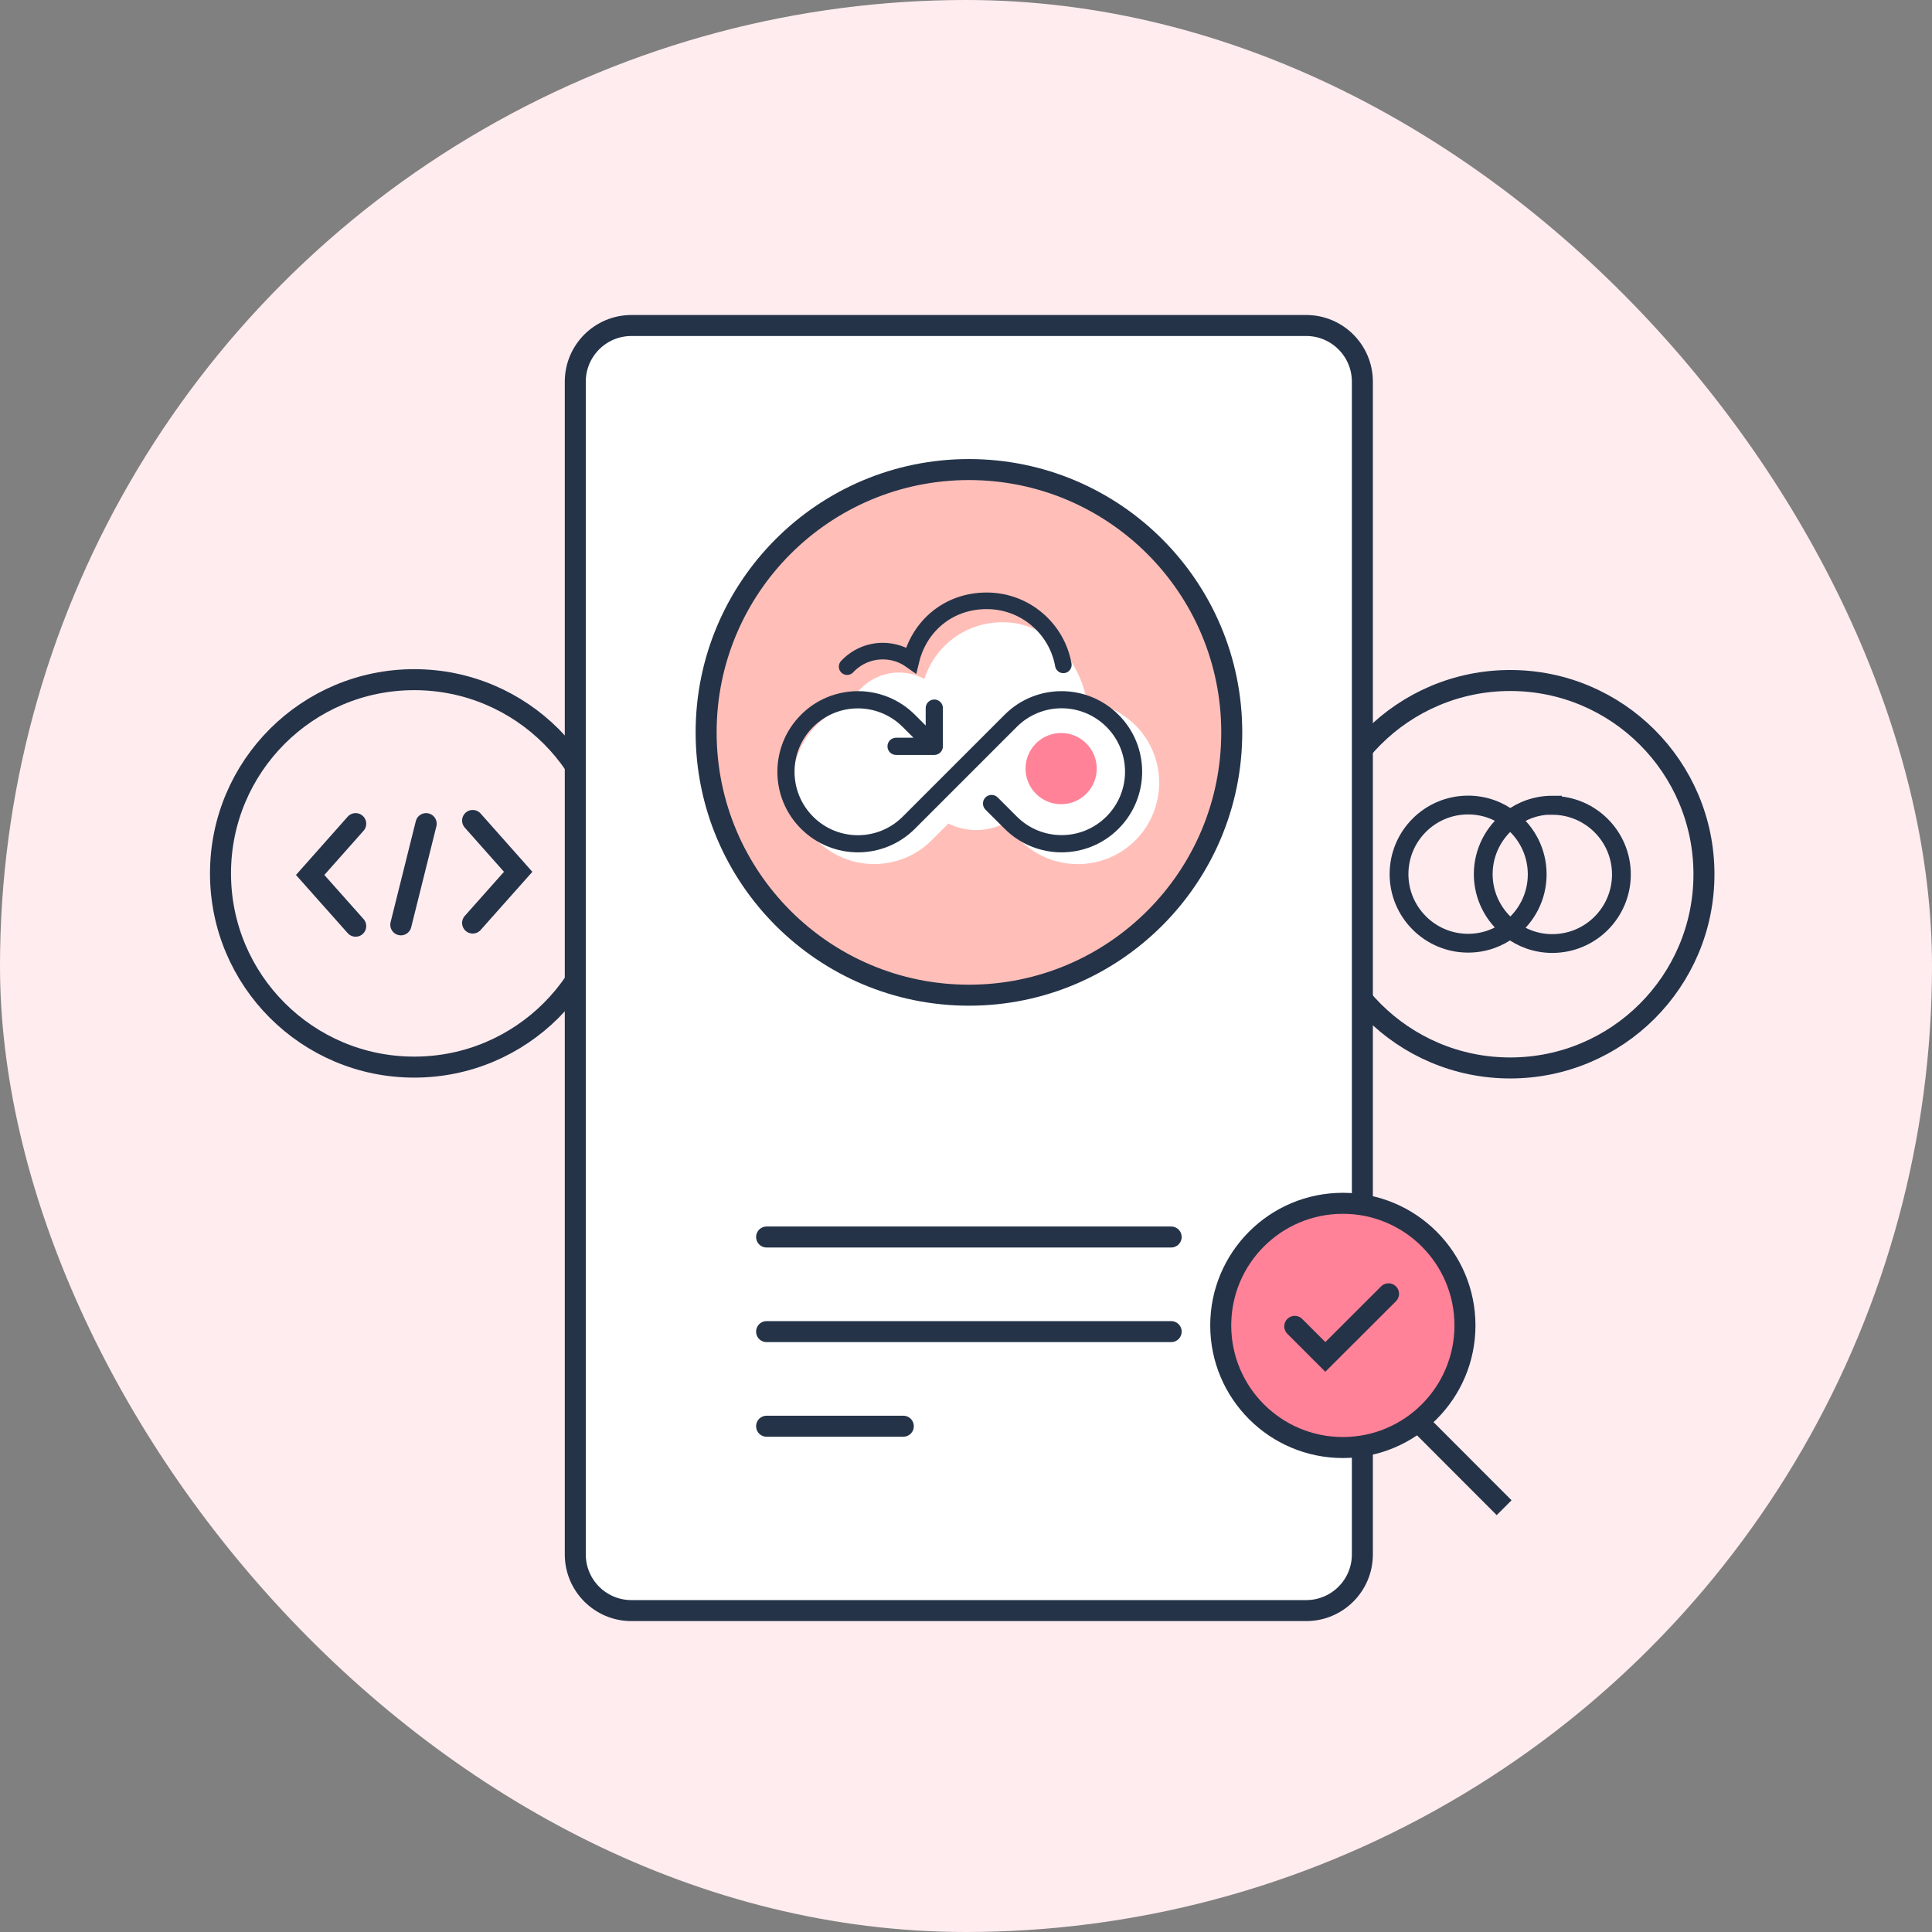
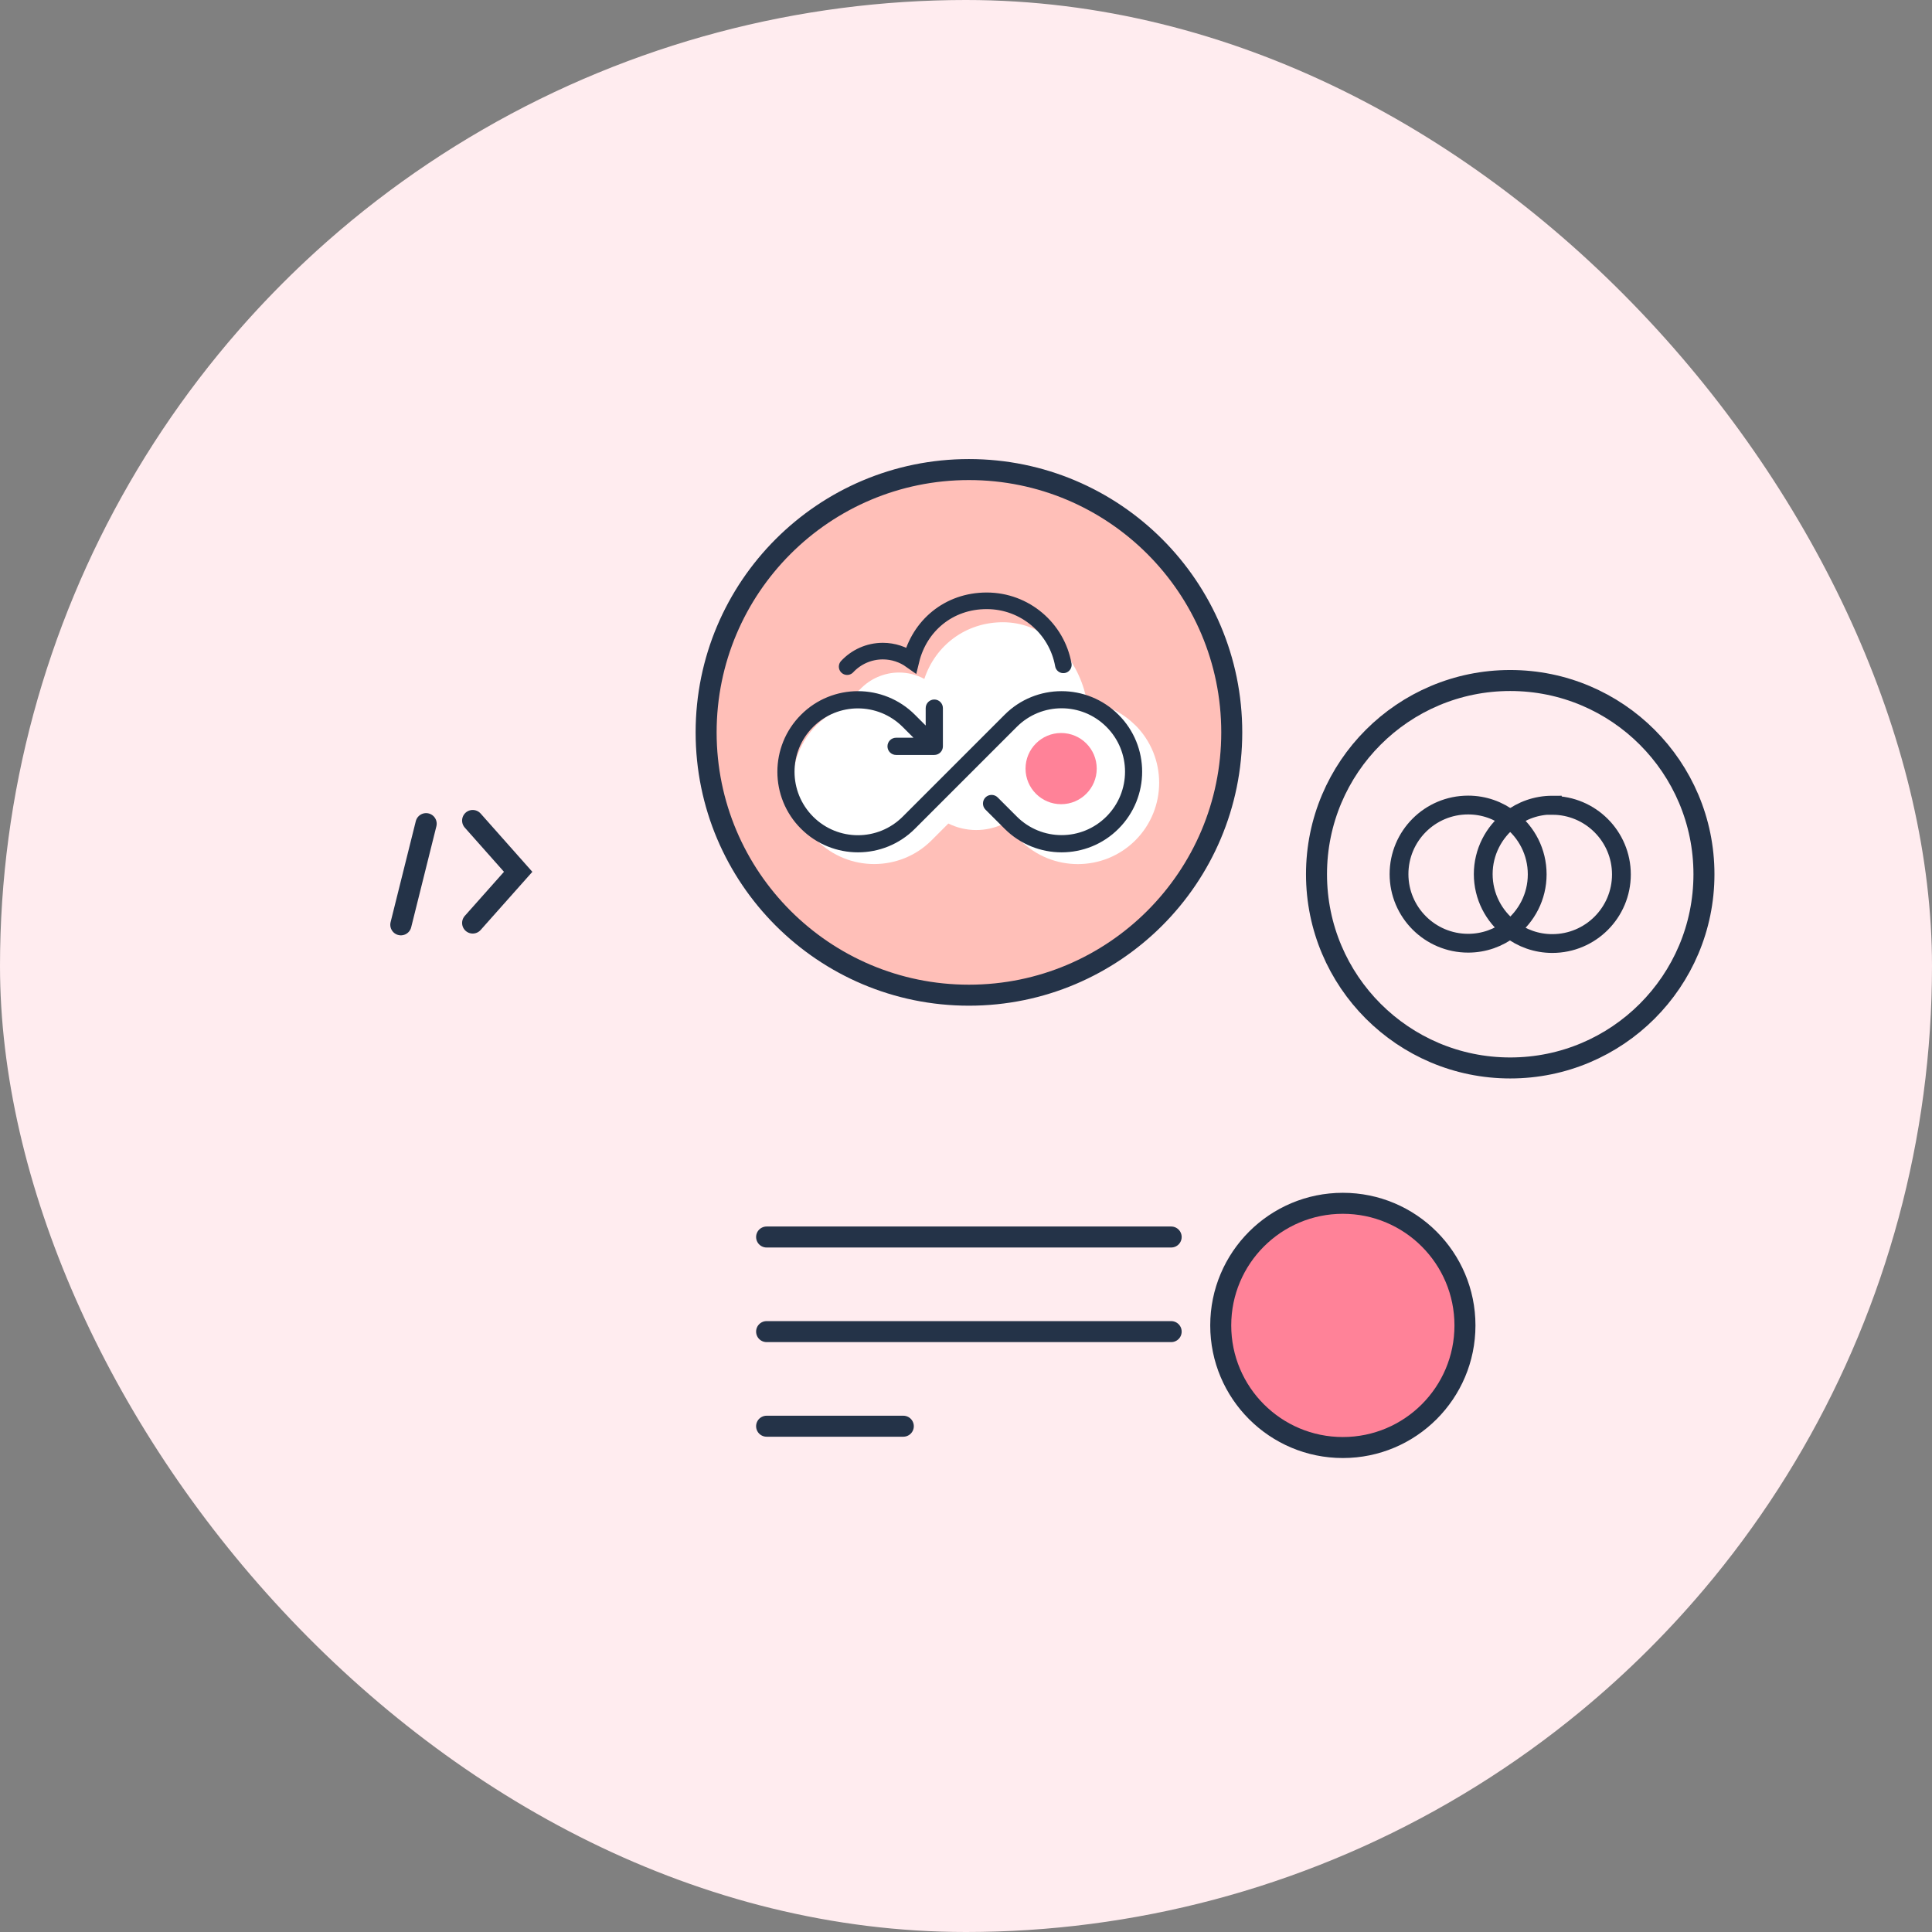
<svg xmlns="http://www.w3.org/2000/svg" width="184" height="184" viewBox="0 0 184 184" fill="none">
  <rect x="0" y="0" width="184" height="184" fill="#808080" stroke="none" />
  <g clip-path="url(#clip0_702_9027)">
    <circle cx="92" cy="92" r="92" fill="#FFECEF" />
    <g clip-path="url(#clip1_702_9027)">
      <path d="M143.831 101.71C154.021 101.71 162.281 93.45 162.281 83.26C162.281 73.07 154.021 64.81 143.831 64.81C133.641 64.81 125.381 73.07 125.381 83.26C125.381 93.45 133.641 101.71 143.831 101.71Z" stroke="#243348" stroke-width="2" stroke-miterlimit="10" stroke-linecap="round" />
-       <path d="M39.45 101.63C49.64 101.63 57.9 93.37 57.9 83.18C57.9 72.99 49.64 64.73 39.45 64.73C29.26 64.73 21 72.99 21 83.18C21 93.37 29.26 101.63 39.45 101.63Z" stroke="#243348" stroke-width="2" stroke-miterlimit="10" stroke-linecap="round" />
-       <path d="M124.399 31H60.139C57.184 31 54.789 33.395 54.789 36.35V148.04C54.789 150.995 57.184 153.39 60.139 153.39H124.399C127.354 153.39 129.749 150.995 129.749 148.04V36.35C129.749 33.395 127.354 31 124.399 31Z" fill="white" stroke="#243348" stroke-width="2" stroke-miterlimit="10" stroke-linecap="round" />
      <path fill-rule="evenodd" clip-rule="evenodd" d="M117.31 69.75C117.31 83.57 106.1 94.78 92.28 94.78C78.46 94.78 67.25 83.57 67.25 69.75C67.25 55.93 78.46 44.72 92.28 44.72C106.1 44.72 117.31 55.93 117.31 69.75Z" fill="#FFBFB8" stroke="#243348" stroke-width="2" stroke-miterlimit="10" />
      <path d="M73.01 117.81H111.54" stroke="#243348" stroke-width="2" stroke-miterlimit="10" stroke-linecap="round" />
      <path d="M73.01 126.82H111.54" stroke="#243348" stroke-width="2" stroke-miterlimit="10" stroke-linecap="round" />
      <path d="M73.01 135.83H86.03" stroke="#243348" stroke-width="2" stroke-miterlimit="10" stroke-linecap="round" />
-       <path d="M135.42 135.75L143.25 143.59" stroke="#243348" stroke-width="2" stroke-miterlimit="10" />
      <path d="M127.89 137.86C134.313 137.86 139.52 132.653 139.52 126.23C139.52 119.807 134.313 114.6 127.89 114.6C121.467 114.6 116.26 119.807 116.26 126.23C116.26 132.653 121.467 137.86 127.89 137.86Z" fill="#FF8298" stroke="#243348" stroke-width="2" stroke-miterlimit="10" />
-       <path d="M123.311 126.32L126.221 129.23L132.241 123.22" stroke="#243348" stroke-width="2" stroke-miterlimit="10" stroke-linecap="round" />
-       <path d="M33.869 78.45L29.539 83.33L33.869 88.2" stroke="#243348" stroke-width="2.02" stroke-miterlimit="10" stroke-linecap="round" />
      <path d="M38.18 88.07L40.58 78.45" stroke="#243348" stroke-width="2.02" stroke-miterlimit="10" stroke-linecap="round" />
      <path d="M45.02 87.9L49.349 83.03L45.02 78.15" stroke="#243348" stroke-width="2.02" stroke-miterlimit="10" stroke-linecap="round" />
      <path d="M108.111 69.06C106.871 67.82 105.241 67.04 103.501 66.84C103.451 66.45 103.361 66.07 103.251 65.69C102.071 61.78 99.031 59.26 95.511 59.26C91.991 59.26 89.091 61.45 88.031 64.66C87.291 64.26 86.471 64.05 85.621 64.05C84.221 64.05 82.861 64.64 81.901 65.66C81.761 65.78 81.161 66.33 80.721 67.22C79.611 67.6 78.601 68.24 77.771 69.06C74.751 72.08 74.751 77 77.771 80.02C79.281 81.53 81.271 82.29 83.251 82.29C85.231 82.29 87.221 81.54 88.731 80.02L90.321 78.43C91.971 79.25 93.931 79.26 95.591 78.45L97.171 80.03C100.191 83.05 105.111 83.05 108.131 80.03C111.151 77.01 111.151 72.09 108.131 69.07L108.111 69.06Z" fill="white" />
      <path d="M86.081 69.13L87.361 70.41H85.341C84.971 70.41 84.671 70.71 84.671 71.08C84.671 71.45 84.971 71.75 85.341 71.75H88.981C89.351 71.75 89.65 71.45 89.65 71.08V67.44C89.65 67.07 89.351 66.77 88.981 66.77C88.611 66.77 88.311 67.07 88.311 67.44V69.46L87.031 68.18C84.091 65.24 79.32 65.24 76.391 68.18C73.451 71.12 73.451 75.89 76.391 78.82C79.331 81.76 84.1 81.76 87.031 78.82L96.731 69.12C99.151 66.7 103.061 66.7 105.481 69.12C107.901 71.54 107.901 75.45 105.481 77.87C103.061 80.29 99.151 80.29 96.731 77.87L94.911 76.05C94.651 75.79 94.221 75.79 93.96 76.05C93.701 76.31 93.701 76.74 93.96 77L95.781 78.82C98.721 81.76 103.491 81.76 106.421 78.82C109.361 75.88 109.361 71.11 106.421 68.18C103.481 65.24 98.71 65.24 95.781 68.18L86.081 77.88C83.66 80.3 79.751 80.3 77.331 77.88C74.921 75.46 74.91 71.55 77.331 69.13C79.751 66.71 83.66 66.71 86.081 69.13V69.13Z" fill="#243348" stroke="#243348" stroke-width="0.3" />
      <path d="M101.27 63.32C100.65 59.85 97.62 57.22 93.97 57.22C90.32 57.22 87.56 59.63 86.77 62.87C86.01 62.33 85.08 62.01 84.08 62.01C82.74 62.01 81.53 62.58 80.68 63.49" stroke="#243348" stroke-width="1.58" stroke-miterlimit="10" stroke-linecap="round" />
      <path d="M101.06 76.59C102.932 76.59 104.45 75.072 104.45 73.2C104.45 71.328 102.932 69.81 101.06 69.81C99.188 69.81 97.67 71.328 97.67 73.2C97.67 75.072 99.188 76.59 101.06 76.59Z" fill="#FF8298" />
      <path d="M141.26 83.26C141.26 81.14 142.27 79.25 143.83 78.04C142.72 77.18 141.33 76.67 139.82 76.67C136.18 76.67 133.24 79.62 133.24 83.25C133.24 86.88 136.19 89.83 139.82 89.83C141.33 89.83 142.72 89.32 143.83 88.46C142.27 87.26 141.26 85.37 141.26 83.24V83.26Z" stroke="#243348" stroke-width="1.79" stroke-miterlimit="10" stroke-linecap="round" />
      <path d="M147.84 76.68C146.33 76.68 144.94 77.19 143.83 78.05C145.39 79.25 146.4 81.14 146.4 83.27C146.4 85.4 145.39 87.28 143.83 88.49C144.94 89.35 146.33 89.86 147.84 89.86C151.48 89.86 154.42 86.91 154.42 83.28C154.42 79.65 151.47 76.7 147.84 76.7V76.68Z" stroke="#243348" stroke-width="1.79" stroke-miterlimit="10" stroke-linecap="round" />
    </g>
  </g>
  <defs>
    <clipPath id="clip0_702_9027">
      <rect width="184" height="184" rx="92" fill="white" />
    </clipPath>
    <clipPath id="clip1_702_9027">
      <rect width="143.28" height="124.39" fill="white" transform="translate(20 30)" />
    </clipPath>
  </defs>
</svg>